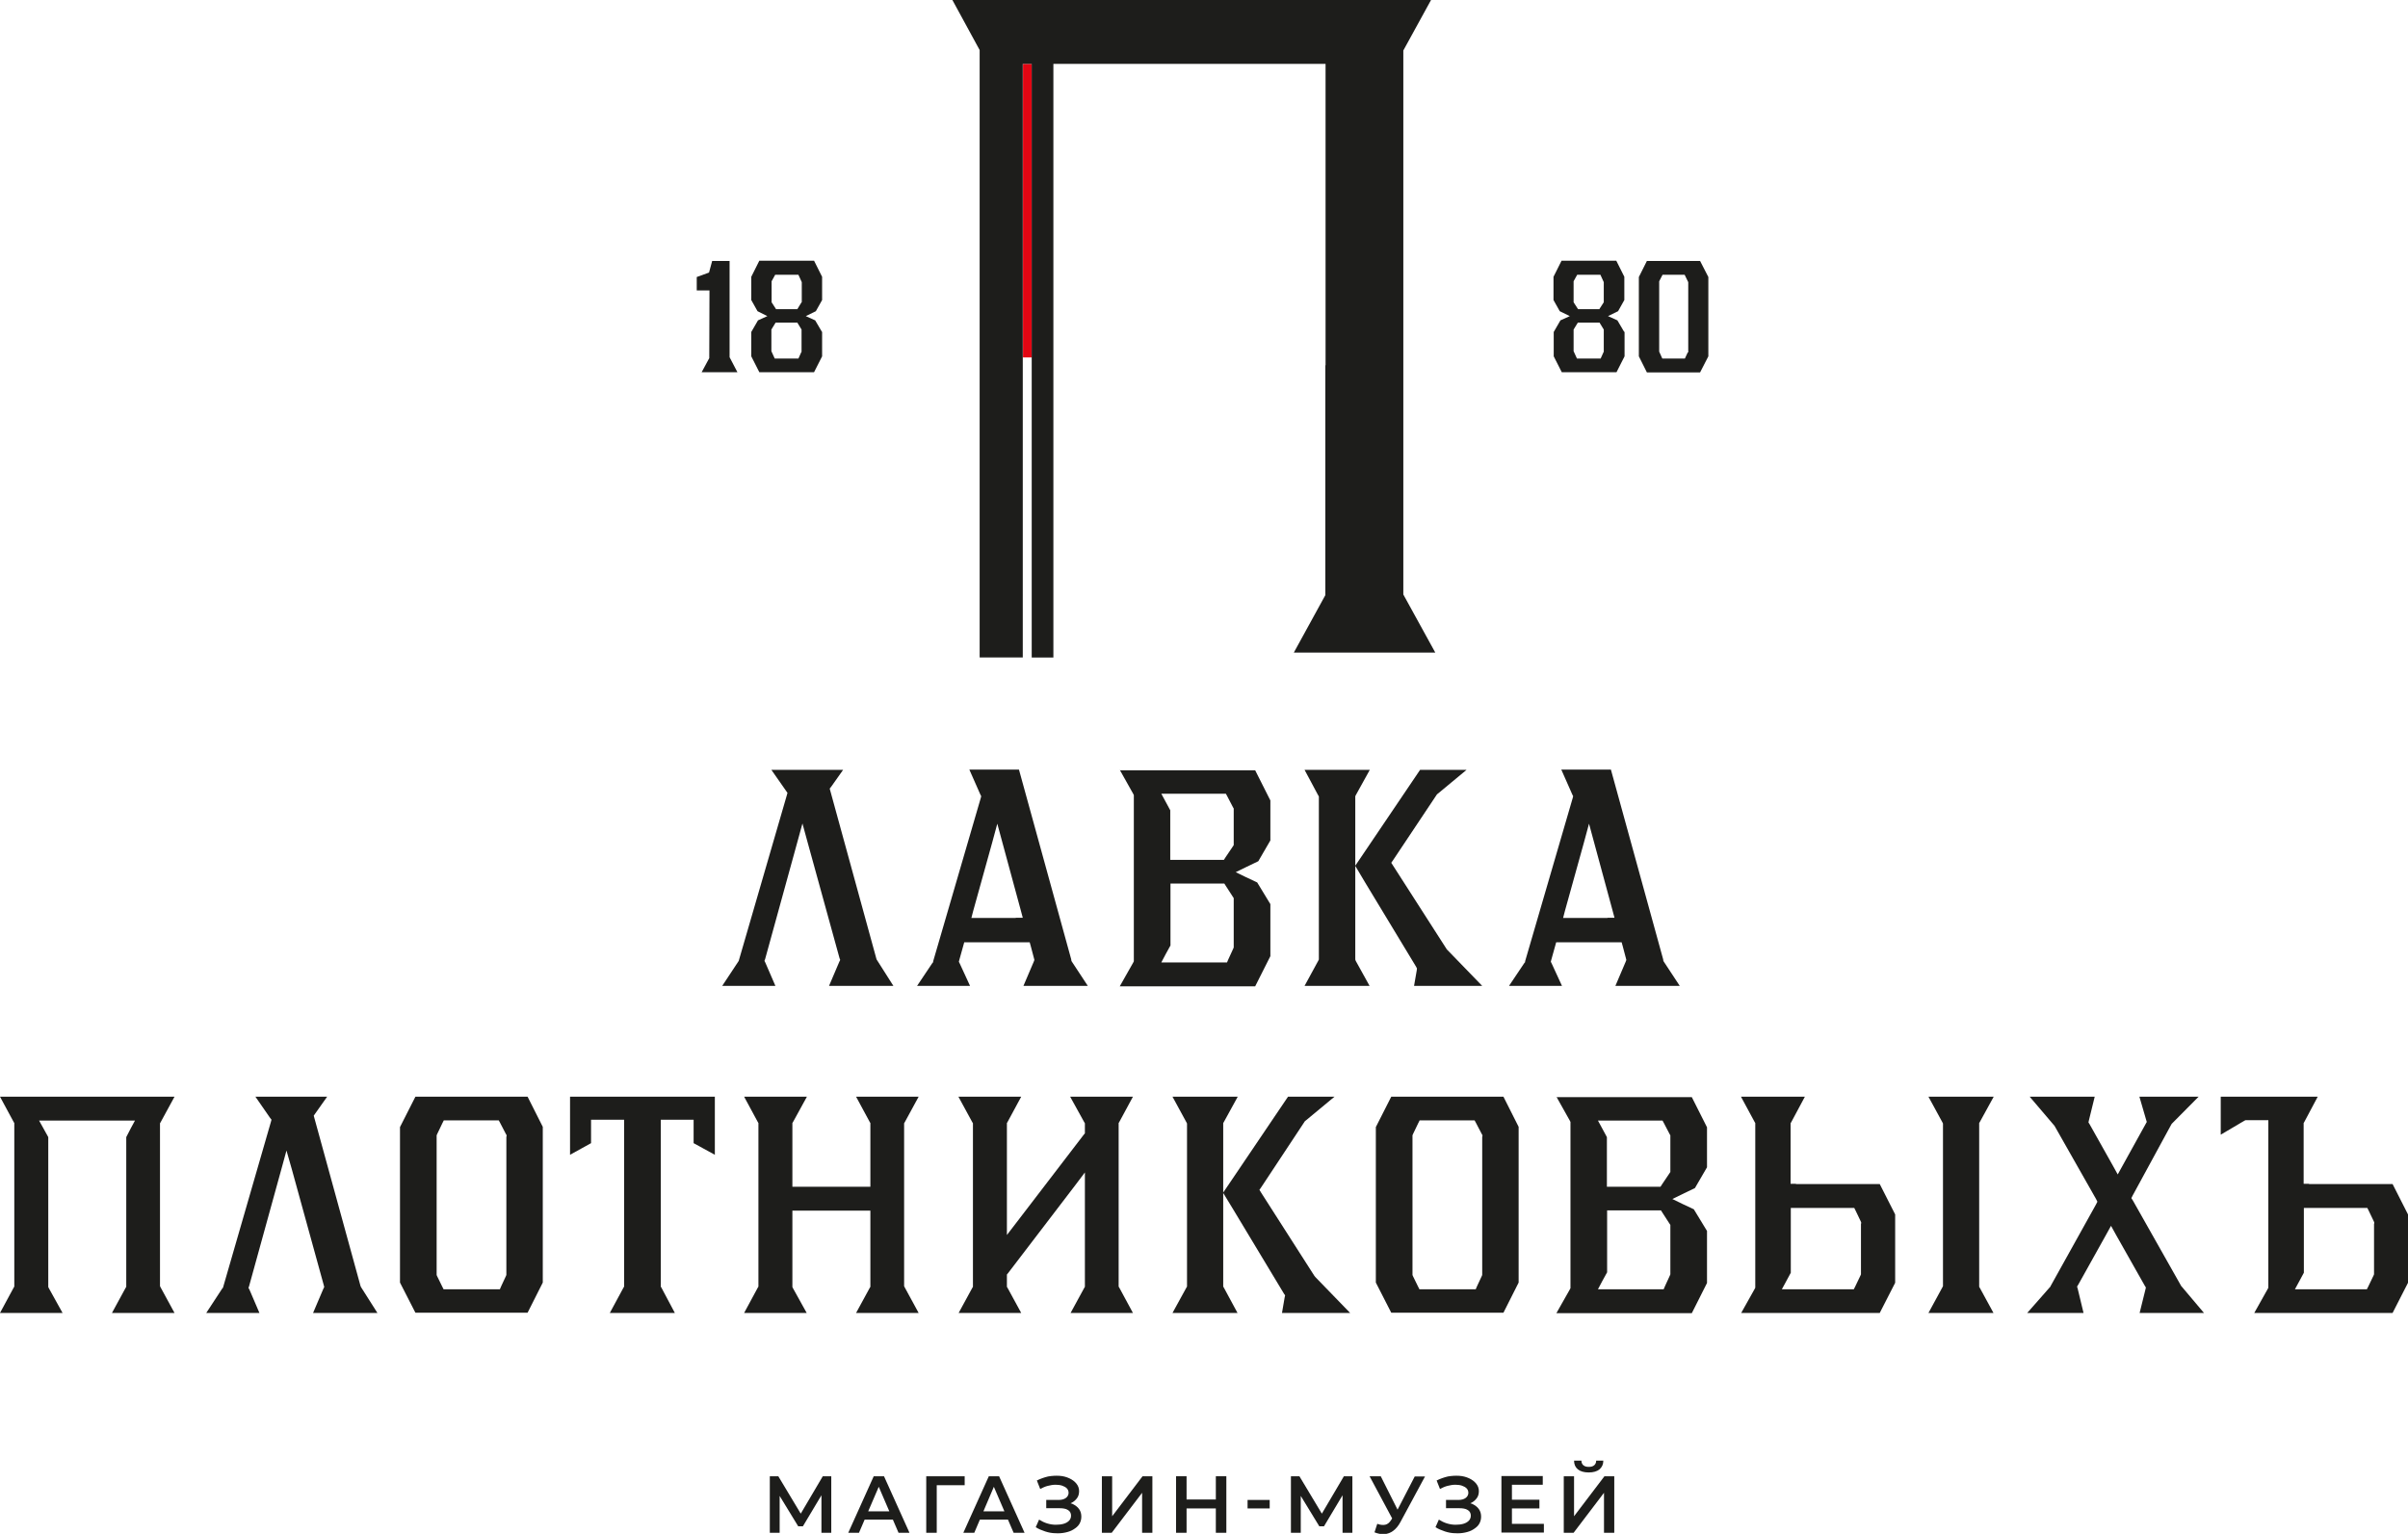
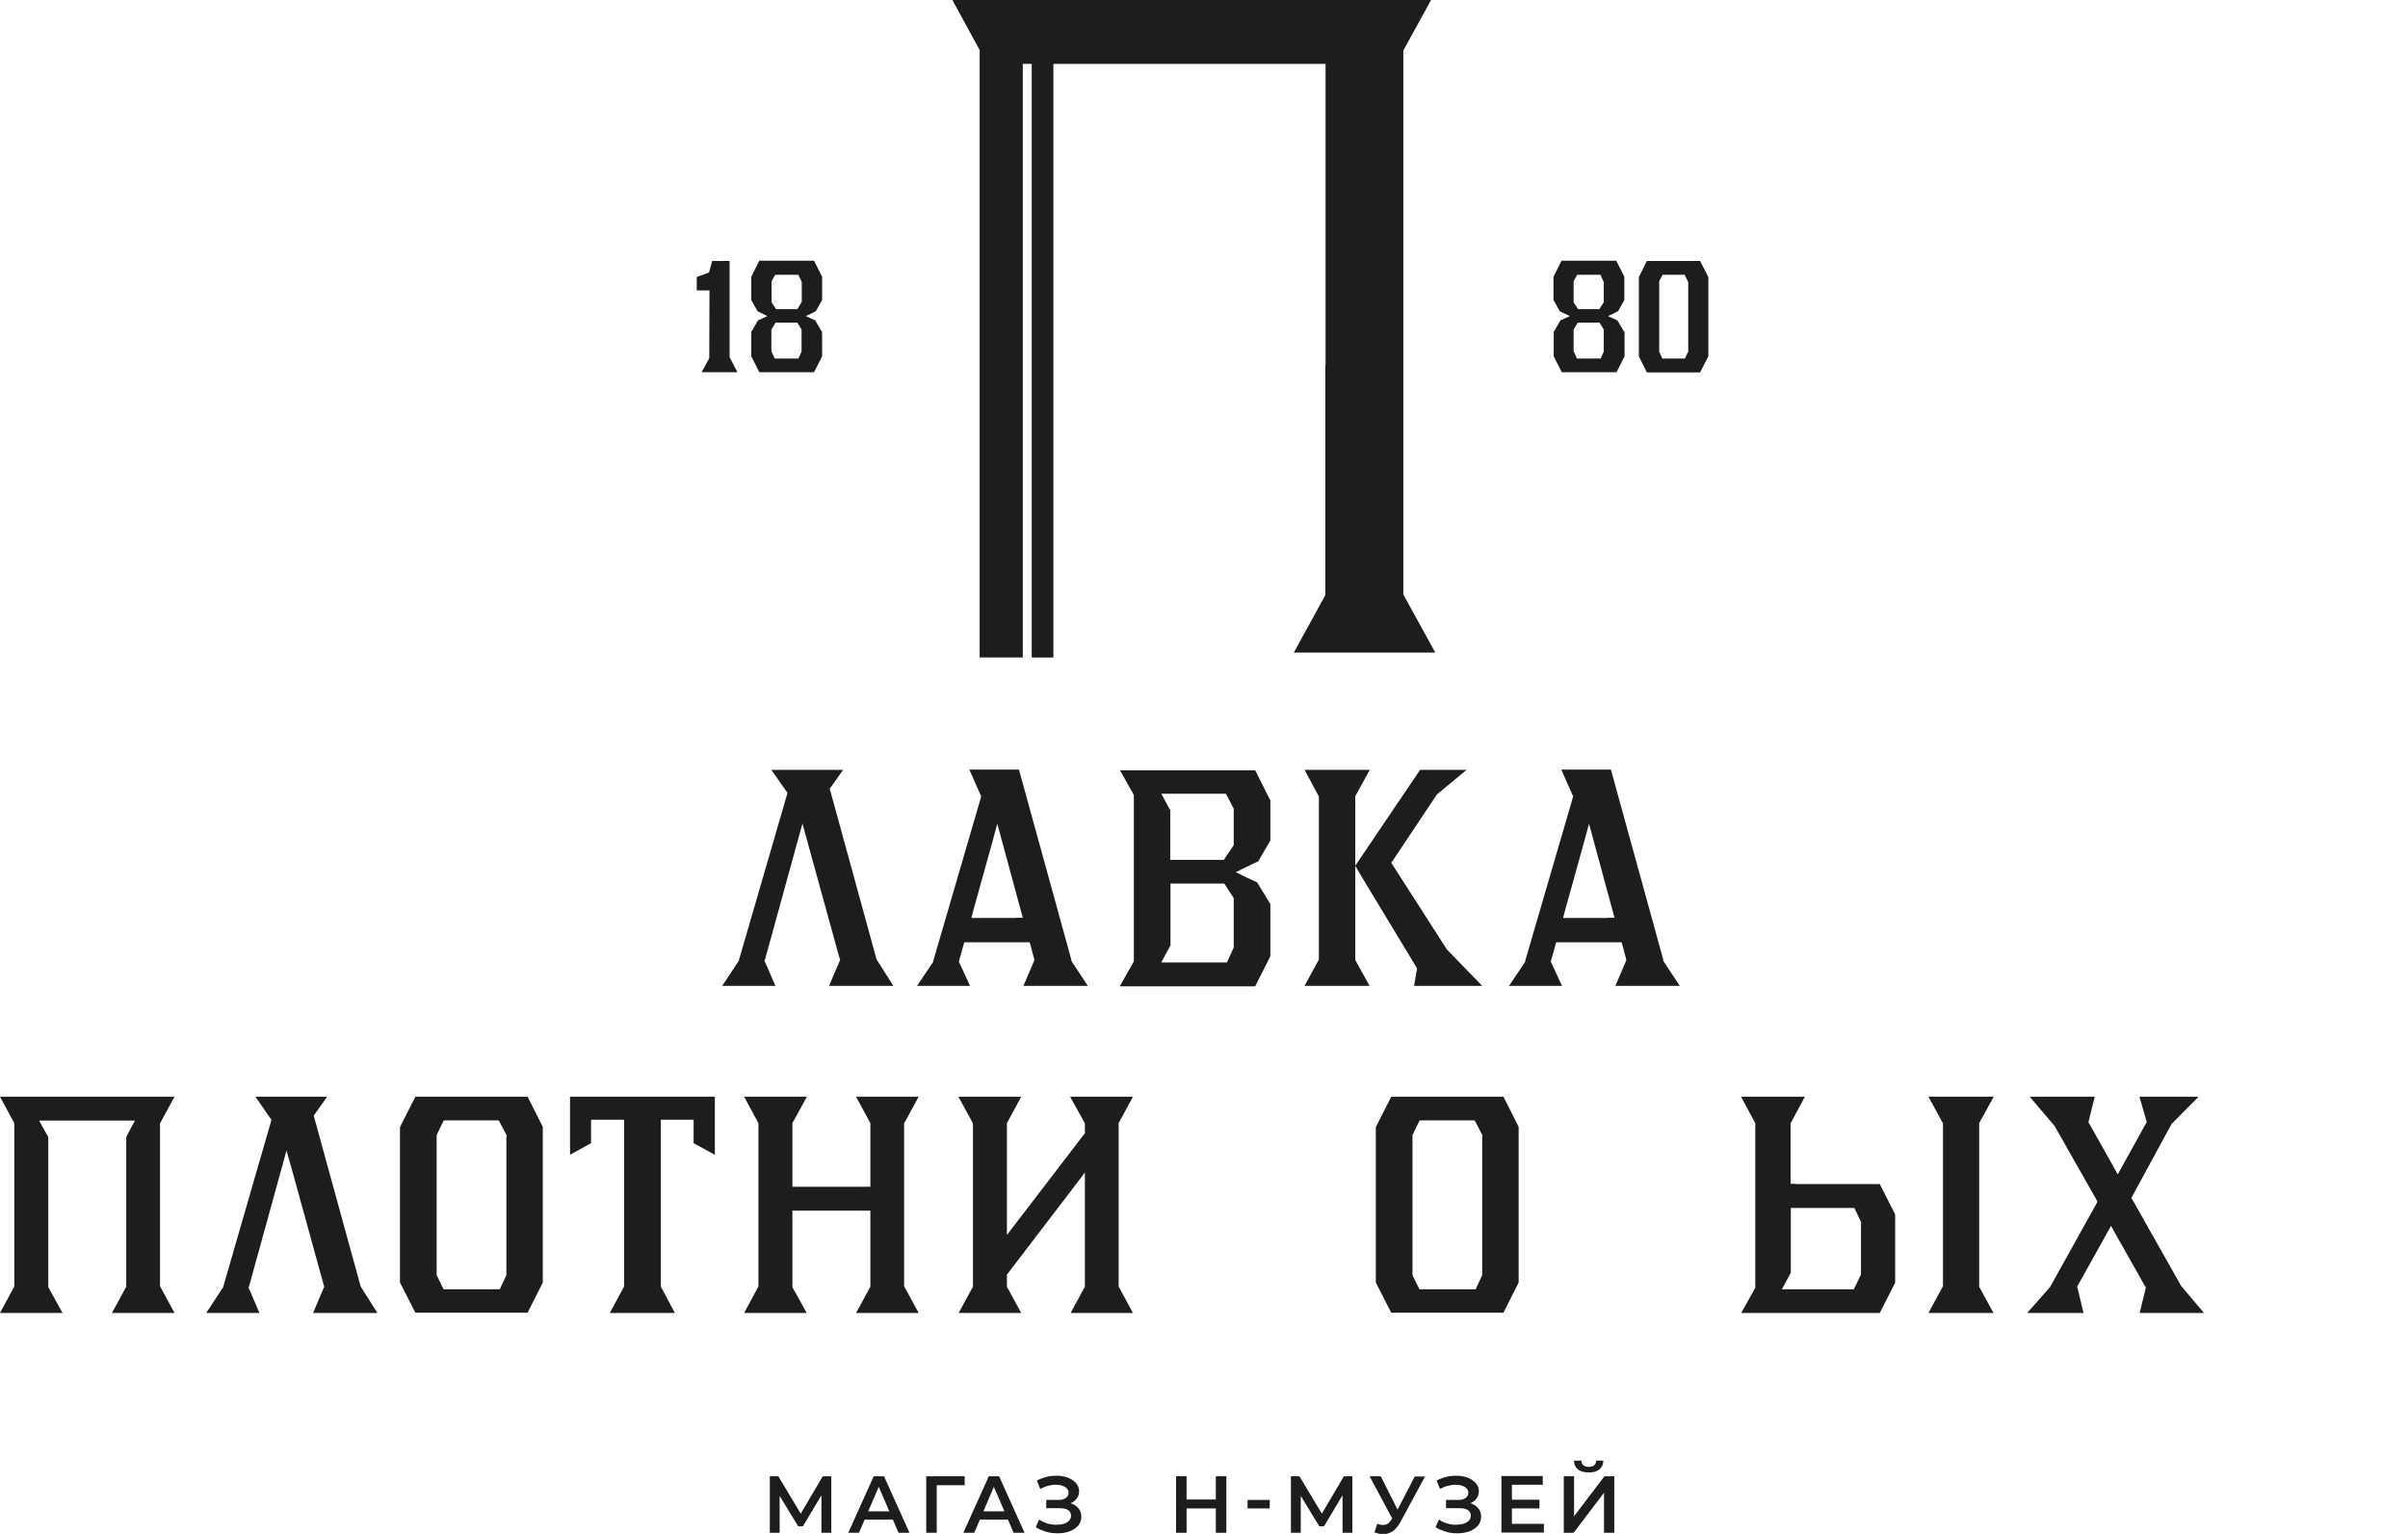
<svg xmlns="http://www.w3.org/2000/svg" id="_Слой_2" data-name="Слой 2" viewBox="0 0 107.76 68.66">
  <defs>
    <style> .cls-1 { fill: #1d1d1b; } .cls-1, .cls-2 { stroke-width: 0px; } .cls-2 { fill: #e30613; } </style>
  </defs>
  <g id="_Слой_1-2" data-name="Слой 1">
    <g>
      <g>
        <polygon class="cls-1" points="39.25 42.98 39.23 42.95 39.22 42.92 37.16 35.41 37.13 35.3 37.2 35.21 37.73 34.46 34.52 34.46 35.17 35.39 35.24 35.49 35.21 35.6 33.07 42.97 33.06 43.01 33.04 43.04 32.32 44.13 34.7 44.13 34.25 43.09 34.21 43.01 34.24 42.93 35.68 37.7 35.91 36.86 36.14 37.7 37.57 42.89 37.6 42.97 37.56 43.05 37.1 44.13 39.98 44.13 39.25 42.98" />
        <path class="cls-1" d="M47.96,43.02l-.02-.03v-.04s-2.34-8.5-2.34-8.5h-2.22l.49,1.11.04.08-.02.08-2.13,7.31v.04s-.03.03-.03.03l-.69,1.03h2.37l-.46-1-.04-.08.02-.08.17-.61.05-.18h2.93l.05.18.14.53.02.08-.03.08-.46,1.08h2.88l-.73-1.11ZM45.46,41.09h-1.99l.08-.31.85-3.06.23-.85.23.85.83,3.06.08.3h-.32Z" />
        <path class="cls-1" d="M50.11,34.46l.6,1.07.03.06v7.44l-.03.06-.6,1.06h6.06l.68-1.35v-2.33l-.59-.97-.51-.24-.45-.22.45-.22.56-.27.54-.93v-1.79l-.68-1.35h-6.06ZM55.21,40.28v2.13l-.02.05-.22.48-.06.14h-2.94l.19-.36.22-.4v-2.77h2.41l.07.11.31.48.04.06v.07ZM55.21,36.25v1.58l-.04.06-.33.49-.07.11h-2.4v-2.22l-.21-.39-.19-.35h2.89l.07.13.25.48.03.05v.06Z" />
        <polygon class="cls-1" points="60.65 42.95 60.65 42.89 60.65 39.63 60.65 38.76 61.09 39.5 63.37 43.27 63.41 43.35 63.4 43.44 63.28 44.13 66.33 44.13 64.76 42.51 64.74 42.49 64.73 42.47 62.35 38.76 62.26 38.62 62.35 38.49 64.29 35.58 64.31 35.55 64.34 35.53 65.63 34.46 63.55 34.46 61.09 38.1 60.65 38.75 60.65 37.96 60.65 35.7 60.65 35.64 60.68 35.58 61.3 34.46 58.38 34.46 58.99 35.6 59.02 35.65 59.02 35.71 59.02 42.89 59.02 42.95 58.99 43.01 58.38 44.13 61.29 44.13 60.67 43.01 60.65 42.95" />
        <path class="cls-1" d="M74.45,43.02l-.02-.03v-.04s-2.34-8.5-2.34-8.5h-2.22l.49,1.11.04.08-.02.08-2.13,7.31v.04s-.03.03-.03.03l-.69,1.03h2.37l-.46-1-.04-.08.02-.08.17-.61.05-.18h2.93l.05.18.14.53.02.08-.03.08-.46,1.08h2.88l-.73-1.11ZM71.94,41.09h-1.99l.08-.31.85-3.06.23-.85.23.85.83,3.06.08.3h-.32Z" />
        <polygon class="cls-1" points="7.16 57.57 7.16 57.51 7.16 50.35 7.16 50.28 7.19 50.23 7.81 49.09 0 49.09 .61 50.22 .64 50.27 .64 50.33 .64 57.52 .64 57.59 .61 57.64 0 58.77 2.8 58.77 2.19 57.67 2.16 57.61 2.16 57.55 2.16 50.9 1.95 50.52 1.75 50.16 2.16 50.16 5.64 50.16 6.04 50.16 5.85 50.51 5.65 50.9 5.65 57.54 5.65 57.6 5.62 57.65 5.01 58.77 7.81 58.77 7.19 57.63 7.16 57.57" />
        <polygon class="cls-1" points="16.16 57.62 16.14 57.58 16.13 57.55 14.07 50.05 14.04 49.94 14.11 49.84 14.64 49.09 11.43 49.09 12.08 50.03 12.15 50.12 12.12 50.23 9.99 57.6 9.98 57.64 9.95 57.67 9.23 58.77 11.61 58.77 11.16 57.72 11.12 57.65 11.15 57.56 12.59 52.34 12.82 51.5 13.06 52.34 14.49 57.53 14.51 57.61 14.47 57.69 14.01 58.77 16.89 58.77 16.16 57.62" />
        <path class="cls-1" d="M18.59,49.09l-.69,1.36v6.96l.69,1.35h5.02l.68-1.35v-6.97l-.68-1.35h-5.02ZM22.66,50.88v6.19l-.02.05-.21.45-.06.14h-2.52l-.07-.14-.22-.45-.02-.05v-6.25l.02-.05.23-.48.07-.14h2.46l.07.13.25.48.03.05v.06Z" />
        <polygon class="cls-1" points="25.51 51.69 26.45 51.17 26.45 50.36 26.45 50.12 26.69 50.12 27.69 50.12 27.93 50.12 27.93 50.36 27.93 57.52 27.93 57.59 27.9 57.64 27.29 58.77 30.2 58.77 29.6 57.64 29.57 57.59 29.57 57.52 29.57 50.36 29.57 50.12 29.81 50.12 30.8 50.12 31.04 50.12 31.04 50.36 31.04 51.17 31.99 51.69 31.99 49.09 25.51 49.09 25.51 51.69" />
        <polygon class="cls-1" points="40.46 57.57 40.46 57.51 40.46 50.35 40.46 50.28 40.49 50.23 41.11 49.09 38.31 49.09 38.92 50.22 38.95 50.27 38.95 50.33 38.95 52.88 38.95 53.12 38.71 53.12 35.7 53.12 35.46 53.12 35.46 52.88 35.46 50.33 35.46 50.27 35.49 50.22 36.11 49.09 33.3 49.09 33.91 50.22 33.94 50.27 33.94 50.33 33.94 57.52 33.94 57.59 33.91 57.64 33.3 58.77 36.1 58.77 35.49 57.67 35.46 57.61 35.46 57.55 35.46 54.43 35.46 54.19 35.7 54.19 38.71 54.19 38.95 54.19 38.95 54.43 38.95 57.54 38.95 57.6 38.92 57.65 38.31 58.77 41.11 58.77 40.49 57.63 40.46 57.57" />
        <polygon class="cls-1" points="50.06 57.59 50.06 57.52 50.06 50.33 50.06 50.27 50.09 50.22 50.7 49.09 47.89 49.09 48.52 50.23 48.55 50.28 48.55 50.35 48.55 50.65 48.55 50.73 48.5 50.79 45.49 54.72 45.06 55.28 45.06 54.57 45.06 50.33 45.06 50.27 45.09 50.22 45.7 49.09 42.89 49.09 43.51 50.23 43.54 50.28 43.54 50.35 43.54 57.54 43.54 57.6 43.51 57.65 42.9 58.77 45.7 58.77 45.09 57.65 45.06 57.6 45.06 57.54 45.06 57.13 45.06 57.05 45.11 56.99 48.12 53.05 48.55 52.48 48.55 53.19 48.55 57.54 48.55 57.6 48.52 57.65 47.91 58.77 50.7 58.77 50.09 57.64 50.06 57.59" />
-         <polygon class="cls-1" points="54.74 57.59 54.74 57.52 54.74 54.26 54.74 53.4 55.19 54.14 57.46 57.91 57.51 57.98 57.49 58.07 57.37 58.77 60.42 58.77 58.85 57.15 58.84 57.13 58.82 57.11 56.44 53.39 56.36 53.26 56.45 53.13 58.38 50.21 58.4 50.18 58.43 50.16 59.72 49.09 57.64 49.09 55.18 52.73 54.74 53.38 54.74 52.6 54.74 50.33 54.74 50.27 54.77 50.22 55.39 49.09 52.47 49.09 53.09 50.23 53.12 50.29 53.12 50.35 53.12 57.52 53.12 57.59 53.09 57.64 52.47 58.77 55.38 58.77 54.77 57.64 54.74 57.59" />
        <path class="cls-1" d="M62.26,49.09l-.69,1.36v6.96l.69,1.35h5.02l.68-1.35v-6.97l-.68-1.35h-5.02ZM66.33,50.88v6.19l-.02.05-.21.45-.06.14h-2.52l-.07-.14-.22-.45-.02-.05v-6.25l.02-.05.23-.48.07-.14h2.46l.07.13.25.48.03.05v.06Z" />
-         <path class="cls-1" d="M69.65,49.09l.6,1.07.03.06v7.44l-.03.06-.6,1.06h6.06l.68-1.35v-2.33l-.59-.97-.51-.24-.45-.22.45-.22.56-.27.54-.93v-1.79l-.68-1.35h-6.06ZM74.75,54.91v2.13l-.02.05-.22.48-.06.14h-2.94l.19-.36.22-.4v-2.77h2.41l.07.11.31.48.04.06v.07ZM74.75,50.88v1.58l-.04.06-.33.49-.07.11h-2.4v-2.22l-.21-.39-.19-.35h2.89l.07.13.25.48.03.05v.06Z" />
        <g>
          <path class="cls-1" d="M80.37,52.99h-.24v-2.71l.03-.05.61-1.14h-2.86l.61,1.13.03.05v7.37l-.03.06-.6,1.07h6.2l.69-1.35v-3.06l-.69-1.36h-3.75ZM83.28,54.76v2.28l-.02.05-.23.48-.07.14h-3.22l.19-.35.21-.39v-2.9h2.84l.07.14.22.46.02.05v.06Z" />
          <polygon class="cls-1" points="88.57 57.6 88.57 57.54 88.57 50.33 88.57 50.27 88.6 50.22 89.22 49.09 86.3 49.09 86.92 50.23 86.95 50.29 86.95 50.35 86.95 57.51 86.95 57.57 86.92 57.63 86.3 58.77 89.21 58.77 88.6 57.65 88.57 57.6" />
        </g>
        <polygon class="cls-1" points="97.6 57.55 97.59 57.53 97.58 57.51 95.45 53.74 95.38 53.63 95.44 53.51 97.17 50.33 97.19 50.3 97.21 50.28 98.39 49.09 95.74 49.09 96.04 50.12 96.07 50.22 96.02 50.31 94.98 52.19 94.77 52.57 94.56 52.19 93.51 50.32 93.46 50.24 93.48 50.15 93.74 49.09 90.83 49.09 91.92 50.37 91.94 50.39 91.95 50.41 93.8 53.67 93.86 53.79 93.8 53.91 91.77 57.56 91.76 57.59 91.74 57.61 90.72 58.77 93.24 58.77 92.98 57.69 92.95 57.59 93 57.51 94.26 55.25 94.47 54.87 94.68 55.25 95.98 57.55 96.03 57.63 96.01 57.72 95.75 58.77 98.63 58.77 97.6 57.55" />
-         <path class="cls-1" d="M103.33,52.99h-.24v-2.72l.03-.05.6-1.13h-4.34v1.7l1.05-.62.06-.03h1.02v7.5l-.03.06-.6,1.07h6.19l.69-1.35v-3.06l-.69-1.36h-3.74ZM106.24,54.76v2.28l-.02.05-.23.48-.07.14h-3.22l.19-.35.21-.39v-2.9h2.84l.07.14.22.46.02.05v.06Z" />
      </g>
      <g>
        <path class="cls-1" d="M34.45,68.61v-2.53h.38l1.11,1.85h-.21l1.09-1.85h.38v2.53s-.44,0-.44,0v-1.83s.09,0,.09,0l-.92,1.54h-.21l-.94-1.54h.11v1.83h-.44Z" />
        <path class="cls-1" d="M37.96,68.61l1.14-2.53h.46l1.14,2.53h-.49l-.98-2.28h.19l-.98,2.28h-.48ZM38.48,68.02l.13-.37h1.36l.13.37h-1.62Z" />
        <path class="cls-1" d="M41.45,68.61v-2.53h1.72v.4h-1.36l.11-.11v2.24s-.46,0-.46,0Z" />
        <path class="cls-1" d="M43.11,68.61l1.14-2.53h.46l1.14,2.53h-.49l-.98-2.28h.19l-.97,2.28h-.48ZM43.64,68.02l.13-.37h1.36l.13.37h-1.62Z" />
        <path class="cls-1" d="M46.35,68.36l.15-.34c.11.07.23.13.36.17.13.04.26.06.38.06.13,0,.24-.01.35-.04.11-.03.19-.08.25-.14.06-.06.09-.14.09-.23,0-.11-.05-.2-.14-.25-.09-.06-.22-.08-.38-.08h-.59v-.37h.55c.14,0,.25-.03.33-.09.08-.06.12-.14.12-.23,0-.08-.03-.15-.08-.2s-.12-.09-.21-.12c-.09-.03-.19-.04-.3-.04-.11,0-.22.02-.34.05-.12.03-.23.08-.34.14l-.15-.38c.16-.08.33-.14.5-.18.17-.03.34-.04.51-.03.16.01.31.05.44.11.13.06.24.14.32.24.08.1.12.21.12.34,0,.12-.03.23-.1.32s-.15.16-.26.21c-.11.05-.24.08-.39.08l.02-.12c.17,0,.31.03.44.08.12.06.22.13.29.23.07.1.1.21.1.34,0,.12-.03.23-.09.33-.06.1-.15.17-.26.24s-.23.11-.37.14-.29.04-.44.03c-.15,0-.31-.03-.46-.08-.15-.05-.3-.11-.44-.2Z" />
-         <path class="cls-1" d="M49.31,68.61v-2.53h.46v1.79l1.36-1.79h.44v2.53h-.46v-1.79l-1.36,1.79h-.44Z" />
        <path class="cls-1" d="M53.1,68.61h-.47v-2.53h.47v2.53ZM54.45,67.52h-1.38v-.4h1.38v.4ZM54.41,66.08h.47v2.53h-.47v-2.53Z" />
        <path class="cls-1" d="M55.83,67.52v-.38h.99v.38h-.99Z" />
        <path class="cls-1" d="M57.77,68.61v-2.53h.38l1.11,1.85h-.21l1.09-1.85h.38v2.53s-.44,0-.44,0v-1.83s.09,0,.09,0l-.92,1.54h-.21l-.94-1.54h.11v1.83h-.44Z" />
        <path class="cls-1" d="M62.42,68.19l-1.13-2.11h.5l.88,1.75-.26.36ZM61.64,68.21c.13.05.25.06.35.04.1-.02.19-.09.27-.22l.12-.19.05-.05.88-1.7h.46l-1.1,2.04c-.09.17-.2.3-.32.39-.12.09-.25.14-.4.15-.14.01-.29-.02-.44-.08l.12-.37Z" />
        <path class="cls-1" d="M64.24,68.36l.15-.34c.11.07.23.13.36.17.13.04.26.06.38.06.13,0,.24-.01.35-.04.11-.03.19-.08.25-.14.06-.06.09-.14.09-.23,0-.11-.05-.2-.14-.25-.09-.06-.22-.08-.38-.08h-.59v-.37h.55c.14,0,.25-.03.33-.09.08-.06.12-.14.12-.23,0-.08-.03-.15-.08-.2s-.12-.09-.21-.12c-.09-.03-.19-.04-.3-.04-.11,0-.22.02-.34.05-.12.03-.23.08-.34.14l-.15-.38c.16-.08.33-.14.5-.18.17-.03.34-.04.51-.03.16.01.31.05.44.11.13.06.24.14.32.24.08.1.12.21.12.34,0,.12-.03.23-.1.32s-.15.16-.26.21c-.11.05-.24.08-.39.08l.02-.12c.17,0,.31.03.44.08.12.06.22.13.29.23.07.1.1.21.1.34,0,.12-.03.23-.09.33-.06.1-.15.17-.26.24s-.23.11-.37.14-.29.04-.44.03c-.15,0-.31-.03-.46-.08-.15-.05-.3-.11-.44-.2Z" />
        <path class="cls-1" d="M67.66,68.21h1.43v.39h-1.9v-2.53h1.85v.39h-1.38v1.74ZM67.63,67.13h1.26v.39h-1.26v-.39Z" />
        <path class="cls-1" d="M69.98,68.61v-2.53h.46v1.79l1.36-1.79h.44v2.53h-.46v-1.79l-1.36,1.79h-.44ZM71.1,65.91c-.22,0-.38-.05-.49-.14-.11-.09-.17-.22-.17-.39h.33c0,.09.03.16.09.21.06.05.14.07.24.07s.18-.02.24-.07c.06-.05.09-.12.09-.21h.32c0,.17-.06.29-.17.39-.11.09-.27.14-.49.14Z" />
      </g>
-       <rect class="cls-2" x="39.41" y="9.23" width="13.14" height=".4" transform="translate(55.41 -36.55) rotate(90)" />
      <path class="cls-1" d="M59.31,16.35v10.29l-1.41,2.57h6.33l-1.43-2.6V2.26l1.24-2.26h-21.42l1.22,2.24v.57h0v26.62h1.93V2.86h.4v26.57h.97V2.86h12.18v13.49s0,0-.01,0Z" />
      <g>
        <polygon class="cls-1" points="32.65 15.99 32.65 11.68 31.87 11.68 31.73 12.2 31.18 12.4 31.18 13 31.75 13 31.74 16.03 31.4 16.66 33 16.66 32.65 15.99" />
        <path class="cls-1" d="M36.78,14.85l-.3-.51-.42-.19.45-.22.28-.5v-1.04l-.36-.72h-2.45l-.36.72v1.04l.28.5.44.22-.42.19-.3.52v1.09l.36.71h2.45l.36-.71v-1.1ZM35.86,15.76l-.13.29h-1.06l-.15-.33v-.97l.19-.31h.97l.19.31v1ZM35.87,13.53l-.19.31h-.95l-.2-.31v-.94s.16-.29.16-.29h1.04l.15.33v.9Z" />
      </g>
      <g>
        <path class="cls-1" d="M72.68,14.85l-.3-.51-.42-.19.45-.22.28-.5v-1.04l-.36-.72h-2.45l-.36.72v1.04l.28.5.45.22-.42.19-.3.52v1.09l.36.71h2.45l.36-.71v-1.1ZM71.76,15.76l-.13.29h-1.06l-.15-.33v-.97l.19-.31h.97l.19.31v1ZM71.77,13.53l-.2.31h-.95l-.2-.31v-.94s.16-.29.16-.29h1.04l.15.33v.9Z" />
        <path class="cls-1" d="M76.45,12.4l-.37-.72h-2.38l-.36.72v3.55l.36.72h2.38l.37-.72v-3.55ZM75.53,15.77l-.13.28h-1.01l-.14-.31v-3.15s.15-.29.15-.29h.99l.16.33v3.15Z" />
      </g>
    </g>
  </g>
</svg>